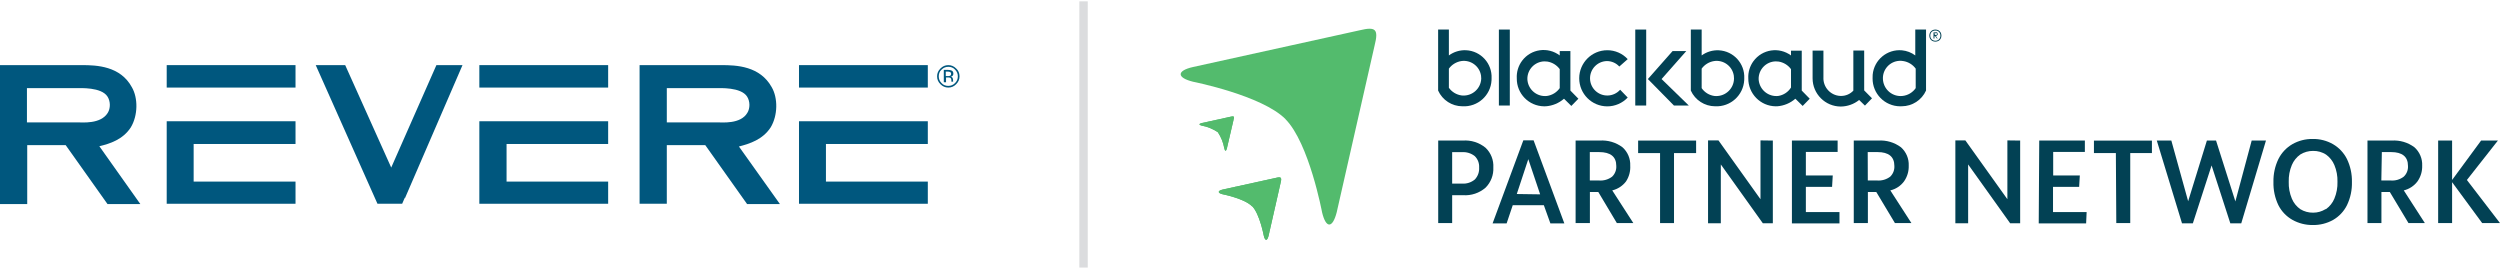
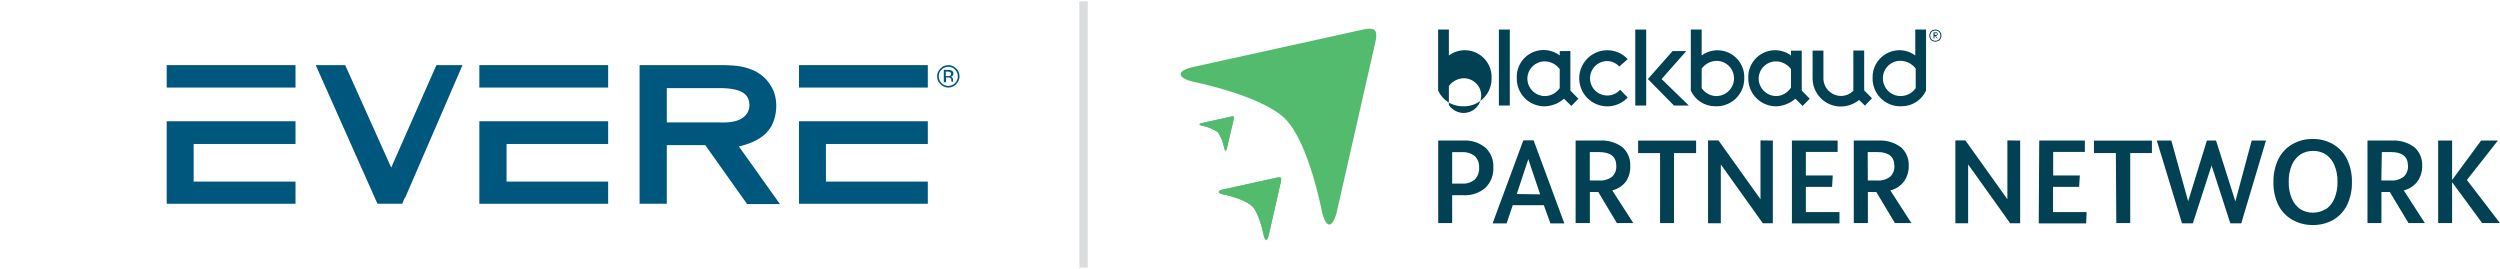
<svg xmlns="http://www.w3.org/2000/svg" id="Layer_1" version="1.1" viewBox="0 0 594.985 64">
  <defs>
    <style>
      .st0 {
        fill: none;
      }

      .st1 {
        fill: #53bb6d;
      }

      .st2 {
        fill: #dbdcde;
      }

      .st3 {
        clip-path: url(#clippath-1);
      }

      .st4 {
        fill: #00577e;
      }

      .st5 {
        fill: #024154;
      }

      .st6 {
        fill: #014054;
      }

      .st7 {
        clip-path: url(#clippath);
      }
    </style>
    <clipPath id="clippath">
      <path class="st0" d="M297.945,49.074c-1.78-1.82-6.96-2.84-6.96-2.84-1.24-.3-1.24-.82,0-1.12l12.66-2.78c1.24-.32,1.46-.1,1.14,1.14l-2.88,12.68c-.32,1.24-.82,1.22-1.12,0,0,0-.98-5.26-2.78-7.08" />
    </clipPath>
    <clipPath id="clippath-1">
      <path class="st0" d="M289.845,31.474c-1.161-.792-2.477-1.33-3.86-1.58-.68-.16-.68-.44,0-.6l7-1.54c.68-.16.8,0,.62.64l-1.62,6.96c-.18.68-.44.68-.6,0-.235-1.387-.759-2.709-1.54-3.88" />
    </clipPath>
  </defs>
  <g>
    <path class="st5" d="M373.745,21.554v-4.72h0v-4.68h-2.54v1.04c-2.81-2.126-6.811-1.572-8.937,1.238-.912,1.205-1.366,2.694-1.283,4.202-.049,3.634,2.857,6.619,6.491,6.668.143.002.286,0,.429-.008,1.597-.115,3.113-.747,4.32-1.8l1.74,1.72,1.68-1.72-1.9-1.94ZM368.185,22.834c-2.304.267-4.389-1.384-4.656-3.689-.012-.103-.02-.207-.024-.311-.048-2.286,1.766-4.178,4.052-4.226.237-.005.474.01.708.046,1.179.19,2.235.837,2.94,1.8v4.52c-.706,1.011-1.799,1.684-3.02,1.86" />
    <path class="st5" d="M428.805,21.554v-4.72h0v-4.78h-2.56v1.14c-2.836-2.092-6.83-1.489-8.922,1.347-.871,1.181-1.309,2.627-1.238,4.093-.037,3.645,2.888,6.63,6.533,6.666.122.001.245,0,.367-.006,1.59-.118,3.1-.75,4.3-1.8l1.74,1.72,1.68-1.72-1.9-1.94ZM423.225,22.834c-2.316.257-4.402-1.413-4.659-3.73-.01-.09-.017-.18-.021-.27-.048-2.286,1.766-4.178,4.052-4.226.237-.005.474.01.708.046,1.179.19,2.235.837,2.94,1.8v.38h0v4c-.671,1.071-1.772,1.8-3.02,2" />
-     <path class="st5" d="M348.065,25.294c3.618.199,6.712-2.572,6.911-6.189.009-.157.012-.314.009-.471.169-3.52-2.547-6.51-6.067-6.678-1.466-.07-2.912.367-4.093,1.238v-6.16h-2.56v9.8h0v4.72c1.023,2.275,3.285,3.739,5.78,3.74M344.825,20.974v-4.14h0v-.5c.705-.963,1.761-1.61,2.94-1.8,2.261-.343,4.371,1.212,4.714,3.472.036.234.051.471.046.708-.095,2.318-2.051,4.119-4.369,4.024-.104-.004-.208-.012-.311-.024-1.214-.166-2.306-.824-3.02-1.82" />
+     <path class="st5" d="M348.065,25.294c3.618.199,6.712-2.572,6.911-6.189.009-.157.012-.314.009-.471.169-3.52-2.547-6.51-6.067-6.678-1.466-.07-2.912.367-4.093,1.238v-6.16h-2.56v9.8h0v4.72c1.023,2.275,3.285,3.739,5.78,3.74M344.825,20.974h0v-.5c.705-.963,1.761-1.61,2.94-1.8,2.261-.343,4.371,1.212,4.714,3.472.036.234.051.471.046.708-.095,2.318-2.051,4.119-4.369,4.024-.104-.004-.208-.012-.311-.024-1.214-.166-2.306-.824-3.02-1.82" />
    <path class="st5" d="M408.185,25.294c3.64.188,6.744-2.611,6.932-6.251.007-.136.01-.273.008-.409.16-3.52-2.563-6.503-6.083-6.664-1.452-.066-2.884.366-4.057,1.224v-6.16h-2.58v9.8h0v4.72c1.027,2.272,3.287,3.734,5.78,3.74M404.985,20.974v-4.14h0v-.5c.705-.963,1.761-1.61,2.94-1.8,2.261-.343,4.371,1.212,4.714,3.472.036.234.051.471.046.708-.04,2.33-1.962,4.187-4.292,4.147-.136-.002-.273-.011-.408-.027-1.217-.172-2.305-.847-3-1.86" />
    <path class="st5" d="M458.385,21.554v-4.72h0V7.034h-2.56v6.16c-.922-.688-2.015-1.109-3.16-1.22-3.531-.323-6.655,2.277-6.979,5.808-.026.283-.033.568-.021.852-.038,3.645,2.886,6.63,6.531,6.668.136.001.273-.001.409-.008,2.493-.006,4.753-1.468,5.78-3.74M452.805,22.834c-2.316.257-4.402-1.413-4.659-3.73-.01-.09-.017-.18-.021-.27-.124-2.283,1.627-4.234,3.91-4.358.318-.017.637.002.95.058,1.179.19,2.235.837,2.94,1.8v4.64c-.722,1.042-1.86,1.721-3.12,1.86" />
    <rect class="st5" x="356.725" y="7.034" width="2.6" height="18.08" />
    <path class="st5" d="M382.525,25.314c-3.689,0-6.68-2.99-6.681-6.679,0-3.689,2.99-6.68,6.679-6.681h.002c1.846-.006,3.609.763,4.86,2.12l-2,1.76c-.76-.831-1.834-1.302-2.96-1.3-2.264.051-4.057,1.928-4.006,4.192.051,2.264,1.928,4.057,4.192,4.006,1.14-.026,2.217-.525,2.974-1.378l1.8,1.86c-1.263,1.338-3.02,2.097-4.86,2.1" />
    <path class="st5" d="M438.105,22.834c1.126.018,2.208-.439,2.98-1.26v-9.54h2.58v9.48l1.86,1.88-1.68,1.74-1.38-1.34c-1.238.993-2.773,1.542-4.36,1.56-3.711,0-6.72-3.009-6.72-6.72v-6.6h2.58v6.36c-.122,2.327,1.666,4.313,3.994,4.435.049.003.098.004.146.005" />
    <rect class="st5" x="389.185" y="7.034" width="2.6" height="18.08" />
    <polygon class="st5" points="398.065 12.154 401.325 12.154 395.445 18.814 401.925 25.114 398.385 25.114 392.185 18.814 398.065 12.154" />
    <path class="st5" d="M461.345,7.214c.215.125.395.305.52.52.12.228.182.482.18.74.005.258-.057.513-.18.74-.12.22-.3.4-.52.52-.465.239-1.015.239-1.48,0-.22-.12-.4-.3-.52-.52-.123-.227-.185-.482-.18-.74-.002-.258.06-.512.18-.74.125-.215.305-.395.52-.52.465-.239,1.015-.239,1.48,0M461.465,9.354c.229-.235.352-.553.34-.88.007-.327-.115-.643-.34-.88-.229-.222-.541-.339-.86-.32-.324-.015-.641.101-.88.32-.221.238-.337.555-.32.88-.017.325.099.642.32.88.237.225.553.347.88.34.321.011.633-.112.86-.34M460.985,8.414c-.067.08-.158.136-.26.16l.42.6h-.16l-.44-.58h-.16v.58h-.22v-1.46h.4c.143-.049.297-.049.44,0,.09.09.14.213.14.34.027.084.027.176,0,.26M460.485,8.314h.18c.22,0,.34,0,.34-.24s-.22-.18-.44-.18h-.18l.1.42Z" />
    <path class="st1" d="M305.945,28.354c-5.62-5.66-22-8.9-22-8.9-3.92-.96-3.94-2.62-.04-3.5l39.66-8.74c3.88-.94,4.56-.26,3.58,3.62l-9.02,39.7c-1,3.88-2.56,3.86-3.48,0,0,0-3.08-16.46-8.7-22.16" />
    <path class="st1" d="M297.945,49.074c-1.78-1.82-6.96-2.84-6.96-2.84-1.24-.3-1.24-.82,0-1.12l12.66-2.78c1.24-.32,1.46-.1,1.14,1.14l-2.88,12.68c-.32,1.24-.82,1.22-1.12,0,0,0-.98-5.26-2.78-7.08" />
    <g class="st7">
      <g>
        <polygon class="st1" points="307.285 55.234 303.005 54.374 299.245 57.334 303.525 58.194 307.285 55.234 307.285 55.234 307.285 55.234" />
        <polygon class="st1" points="303.005 54.374 303.005 54.374 303.005 54.374 303.005 54.374 303.005 54.374 298.725 53.494 294.965 56.454 299.245 57.334 303.005 54.374" />
        <polygon class="st1" points="294.445 52.614 294.445 52.614 298.725 53.494 298.725 53.494 298.725 53.494 302.485 50.534 298.205 49.654 294.445 52.614" />
        <polygon class="st1" points="298.205 49.654 302.485 50.534 306.225 47.574 301.945 46.694 298.205 49.654" />
        <polygon class="st1" points="292.965 41.094 289.225 44.074 293.505 44.934 297.245 41.974 292.965 41.094" />
        <polygon class="st1" points="301.945 46.694 297.685 45.834 293.925 48.794 298.205 49.654 301.945 46.694 301.945 46.694" />
        <polygon class="st1" points="297.685 45.814 297.685 45.834 297.685 45.834 297.685 45.814 297.685 45.814 301.425 42.854 297.145 41.994 297.145 41.994 293.405 44.954 297.685 45.814" />
        <polygon class="st1" points="305.185 39.894 297.145 41.994 301.425 42.854 305.185 39.894" />
        <polygon class="st1" points="293.405 44.954 293.405 44.954 289.645 47.914 293.925 48.794 297.685 45.834 297.685 45.814 293.405 44.954" />
        <polygon class="st1" points="303.005 54.374 306.745 51.414 302.485 50.534 298.725 53.494 298.725 53.494 303.005 54.374 303.005 54.374" />
        <polygon class="st1" points="310.505 48.434 310.505 48.434 310.505 48.434 310.505 48.434 306.225 47.574 306.225 47.574 302.485 50.534 306.745 51.414 310.505 48.434" />
        <polygon class="st1" points="309.985 44.614 309.985 44.614 305.705 43.734 301.945 46.694 306.225 47.574 306.225 47.574 309.985 44.614" />
        <polygon class="st1" points="301.425 42.854 297.685 45.814 297.685 45.814 301.945 46.694 305.705 43.734 301.425 42.854 301.425 42.854" />
        <polygon class="st1" points="305.705 43.734 309.465 40.774 309.465 40.774 309.465 40.774 305.185 39.894 305.185 39.894 301.425 42.854 305.705 43.734" />
        <polygon class="st1" points="289.185 44.074 289.185 44.074 285.425 47.034 289.705 47.914 293.465 44.934 293.465 44.934 289.185 44.074" />
      </g>
    </g>
    <path class="st1" d="M289.845,31.474c-1.161-.792-2.477-1.33-3.86-1.58-.68-.16-.68-.44,0-.6l7-1.54c.68-.16.8,0,.62.64l-1.62,6.96c-.18.68-.44.68-.6,0-.235-1.387-.759-2.709-1.54-3.88" />
    <g class="st3">
      <g>
        <polygon class="st1" points="294.985 34.854 292.625 34.374 290.565 36.014 292.905 36.494 294.985 34.854 294.985 34.854 294.985 34.854" />
        <polygon class="st1" points="292.625 34.374 292.625 34.374 292.625 34.374 292.625 34.374 292.625 34.374 290.265 33.894 288.205 35.534 290.565 36.014 292.625 34.374" />
        <polygon class="st1" points="287.925 33.414 287.925 33.414 290.265 33.894 290.265 33.894 290.265 33.894 292.345 32.274 289.985 31.794 287.925 33.414" />
        <polygon class="st1" points="289.985 31.794 292.345 32.274 294.405 30.634 292.045 30.154 289.985 31.794" />
        <polygon class="st1" points="287.105 27.074 285.045 28.714 287.405 29.194 289.465 27.554 287.105 27.074" />
        <polygon class="st1" points="292.045 30.154 289.705 29.674 287.625 31.314 289.985 31.794 292.045 30.154 292.045 30.154" />
        <polygon class="st1" points="289.705 29.674 289.705 29.674 289.705 29.674 289.705 29.674 289.705 29.674 291.765 28.054 289.405 27.574 289.405 27.574 287.345 29.194 289.705 29.674" />
        <polygon class="st1" points="293.825 26.414 289.405 27.574 291.765 28.054 293.825 26.414" />
        <polygon class="st1" points="287.345 29.194 287.345 29.194 285.285 30.834 287.625 31.314 289.705 29.674 289.705 29.674 287.345 29.194" />
        <polygon class="st1" points="292.625 34.374 294.685 32.754 292.345 32.274 290.265 33.894 290.265 33.894 292.625 34.374 292.625 34.374" />
        <polygon class="st1" points="296.745 31.114 296.745 31.114 296.745 31.114 296.745 31.114 294.405 30.634 294.405 30.634 292.345 32.274 294.685 32.754 296.745 31.114" />
        <polygon class="st1" points="296.465 29.014 296.465 29.014 294.105 28.534 292.045 30.154 294.405 30.634 294.405 30.634 296.465 29.014" />
        <polygon class="st1" points="291.765 28.054 289.705 29.674 289.705 29.674 292.045 30.154 294.105 28.534 291.765 28.054 291.765 28.054" />
        <polygon class="st1" points="294.105 28.534 296.185 26.894 296.185 26.894 296.185 26.894 293.825 26.414 293.825 26.414 291.765 28.054 294.105 28.534" />
        <polygon class="st1" points="285.025 28.714 285.025 28.714 282.965 30.334 285.305 30.814 287.365 29.194 287.365 29.194 285.025 28.714" />
      </g>
    </g>
    <path class="st5" d="M342.285,33.454h5.84c1.968-.153,3.918.464,5.44,1.72,1.269,1.215,1.942,2.926,1.84,4.68.089,1.788-.579,3.53-1.84,4.8-1.482,1.293-3.418,1.941-5.38,1.8h-2.58v6.64h-3.32v-19.64ZM347.945,43.694c1.118.085,2.225-.274,3.08-1,.712-.767,1.074-1.796,1-2.84.059-1.008-.32-1.992-1.04-2.7-.867-.685-1.958-1.02-3.06-.94h-2.32v7.48h2.34Z" />
    <path class="st5" d="M367.425,48.834h-7.4l-1.46,4.34h-3.34l7.32-19.78h2.44l7.32,19.78h-3.32l-1.56-4.34ZM366.545,46.254l-2.82-8.38-2.74,8.3,5.56.08Z" />
    <path class="st5" d="M384.805,53.094l-4.42-7.4h-2v7.4h-3.4v-19.64h5.72c1.947-.14,3.879.429,5.44,1.6,1.24,1.11,1.916,2.718,1.84,4.38.076,1.322-.275,2.633-1,3.74-.813,1.071-1.972,1.827-3.28,2.14l5.02,7.78h-3.92ZM378.365,42.954h2.2c1.109.088,2.211-.232,3.1-.9.7-.669,1.066-1.614,1-2.58,0-2.18-1.36-3.28-4.1-3.28h-2.2v6.76Z" />
    <path class="st5" d="M395.085,36.434h-5.22v-2.98h13.8v2.98h-5.26v16.66h-3.32v-16.66Z" />
    <path class="st5" d="M421.925,33.454v19.68h-2.38l-10-14v14h-3.04v-19.72h2.48l10,14v-14l2.94.04Z" />
    <path class="st5" d="M426.465,33.454h10.88v2.7h-7.56v5.6h6.4l-.16,2.72h-6.24v6h8v2.7h-11.32v-19.72Z" />
    <path class="st6" d="M450.985,53.094l-4.44-7.4h-2v7.4h-3.36v-19.64h5.8c1.946-.136,3.877.432,5.44,1.6,1.24,1.11,1.916,2.718,1.84,4.38.041,1.335-.352,2.647-1.12,3.74-.801,1.074-1.956,1.832-3.26,2.14l5.02,7.78h-3.92ZM444.525,42.954h2.22c1.108.086,2.21-.234,3.1-.9.7-.669,1.066-1.614,1-2.58,0-2.18-1.36-3.28-4-3.28h-2.34l.02,6.76Z" />
    <path class="st5" d="M480.785,33.454v19.68h-2.38l-10-14v14h-3.04v-19.72h2.38l10,14v-14l3.04.04Z" />
    <path class="st5" d="M485.325,33.454h10.86v2.7h-7.54v5.6h6.34l-.16,2.72h-6.22v6h8l-.12,2.7h-11.28l.12-19.72Z" />
    <path class="st5" d="M503.565,36.434h-5.22v-2.98h13.8v2.98h-5.16v16.66h-3.32l-.1-16.66Z" />
    <path class="st5" d="M539.285,33.454l-5.88,19.7h-2.6l-4.46-13.78-4.46,13.78h-2.58l-6-19.7h3.46l4,14.44,4.46-14.44h2.18l4.6,14.48,3.88-14.48h3.4Z" />
    <path class="st5" d="M545.565,52.314c-1.425-.808-2.58-2.018-3.32-3.48-.827-1.72-1.231-3.612-1.18-5.52-.042-1.887.363-3.758,1.18-5.46.738-1.478,1.892-2.709,3.32-3.54,1.48-.841,3.158-1.27,4.86-1.24,1.689-.027,3.354.401,4.82,1.24,1.428.831,2.582,2.062,3.32,3.54.817,1.702,1.222,3.573,1.18,5.46.051,1.908-.353,3.8-1.18,5.52-.734,1.476-1.889,2.701-3.32,3.52-1.473.817-3.136,1.231-4.82,1.2-1.701.021-3.377-.407-4.86-1.24ZM553.565,49.774c.89-.628,1.583-1.494,2-2.5.53-1.265.783-2.629.74-4,.041-1.371-.211-2.735-.74-4-.423-1.002-1.115-1.868-2-2.5-.909-.575-1.965-.873-3.04-.86-1.088-.013-2.156.285-3.08.86-.885.632-1.577,1.498-2,2.5-.529,1.265-.781,2.629-.74,4-.043,1.371.21,2.735.74,4,.417,1.006,1.11,1.872,2,2.5.926.568,1.994.859,3.08.84,1.039,0,2.058-.291,2.94-.84h.1Z" />
    <path class="st5" d="M573.205,53.094l-4.44-7.4h-2v7.4h-3.32v-19.64h5.74c1.947-.136,3.877.432,5.44,1.6,1.24,1.11,1.916,2.718,1.84,4.38.041,1.335-.352,2.647-1.12,3.74-.806,1.069-1.958,1.826-3.26,2.14l5.02,7.78h-3.9ZM566.745,42.954h2.24c1.102.089,2.199-.232,3.08-.9.715-.66,1.09-1.61,1.02-2.58,0-2.18-1.36-3.28-4-3.28h-2.22l-.12,6.76Z" />
    <path class="st5" d="M590.745,53.094l-7.16-9.74v9.74h-3.32v-19.64h3.32v9.38l6.9-9.38h4l-7.38,9.38,7.88,10.26h-4.24Z" />
  </g>
  <rect class="st2" x="256.878" y=".32" width="2" height="63.359" />
  <g>
    <polygon class="st4" points="114.08 48.493 144.738 48.493 144.738 43.217 143.736 43.217 120.559 43.217 120.559 34.267 144.738 34.267 144.738 28.857 114.08 28.857 114.08 48.493" />
    <rect class="st4" x="114.08" y="15.498" width="30.657" height="5.343" />
    <path class="st4" d="M93.108,39.877l-10.954-24.379h-7.013l14.694,32.995h5.878c.334-.802.668-1.536.668-1.469v.134l13.692-31.659h-6.212l-10.753,24.379Z" />
-     <path class="st4" d="M31.125,30.326c1.737-2.872,1.737-7.013.267-9.551-2.738-5.076-8.416-5.277-11.889-5.277H0v33.062h6.479v-14.026h9.15l9.952,14.026h7.815l-9.752-13.759c2.538-.601,5.611-1.603,7.481-4.475ZM18.368,29.124H6.412v-8.149h11.622c1.135,0,6.078-.267,7.547,2.004.735,1.135.735,2.805.067,3.874-1.67,2.738-6.078,2.271-7.28,2.271Z" />
    <polygon class="st4" points="39.674 48.493 70.332 48.493 70.332 43.217 69.263 43.217 46.086 43.217 46.086 34.267 70.332 34.267 70.332 28.857 39.674 28.857 39.674 48.493" />
    <rect class="st4" x="39.674" y="15.498" width="30.657" height="5.343" />
    <polygon class="st4" points="190.156 48.493 220.814 48.493 220.814 43.217 219.745 43.217 196.568 43.217 196.568 34.267 220.814 34.267 220.814 28.857 190.156 28.857 190.156 48.493" />
    <path class="st4" d="M227.56,16.3c-.534-.534-1.135-.802-1.87-.802s-1.336.267-1.87.802c-.534.534-.802,1.135-.802,1.87s.267,1.336.802,1.87c.534.534,1.135.802,1.87.802s1.336-.267,1.87-.802c.534-.534.802-1.135.802-1.87s-.267-1.403-.801-1.87ZM227.292,19.773c-.468.468-1.002.668-1.603.668s-1.202-.2-1.603-.668c-.468-.468-.668-1.002-.668-1.603s.2-1.202.668-1.603c.468-.468,1.002-.668,1.603-.668s1.202.2,1.603.668c.468.468.668,1.002.668,1.603s-.2,1.135-.668,1.603Z" />
    <rect class="st4" x="190.156" y="15.498" width="30.657" height="5.343" />
    <path class="st4" d="M226.825,19.439v-.468c0-.134-.067-.267-.134-.468-.134-.134-.267-.267-.468-.267.2,0,.334-.067.401-.134.2-.134.267-.334.267-.601,0-.334-.134-.601-.468-.735-.2-.067-.401-.134-.802-.134h-1.002v2.939h.534v-1.135h.401c.267,0,.468,0,.601.067.2.134.267.334.267.668v.267h.468v-.067q-.067.134-.067.067ZM226.09,18.036c-.134.067-.267.067-.468.067h-.534v-1.069h.468c.267,0,.468.067.601.134.134.067.2.2.2.401s-.067.401-.267.468Z" />
    <path class="st4" d="M183.41,30.326c1.737-2.872,1.737-7.013.267-9.551-2.805-5.076-8.416-5.277-11.956-5.277h-19.503v32.995h6.479v-13.959h9.15l9.952,14.026h7.815l-9.752-13.692c2.605-.668,5.677-1.67,7.547-4.542ZM170.653,29.124h-11.956v-8.149h11.555c1.135,0,6.078-.267,7.547,2.004.735,1.135.735,2.805.067,3.874-1.603,2.738-6.011,2.271-7.214,2.271Z" />
  </g>
</svg>